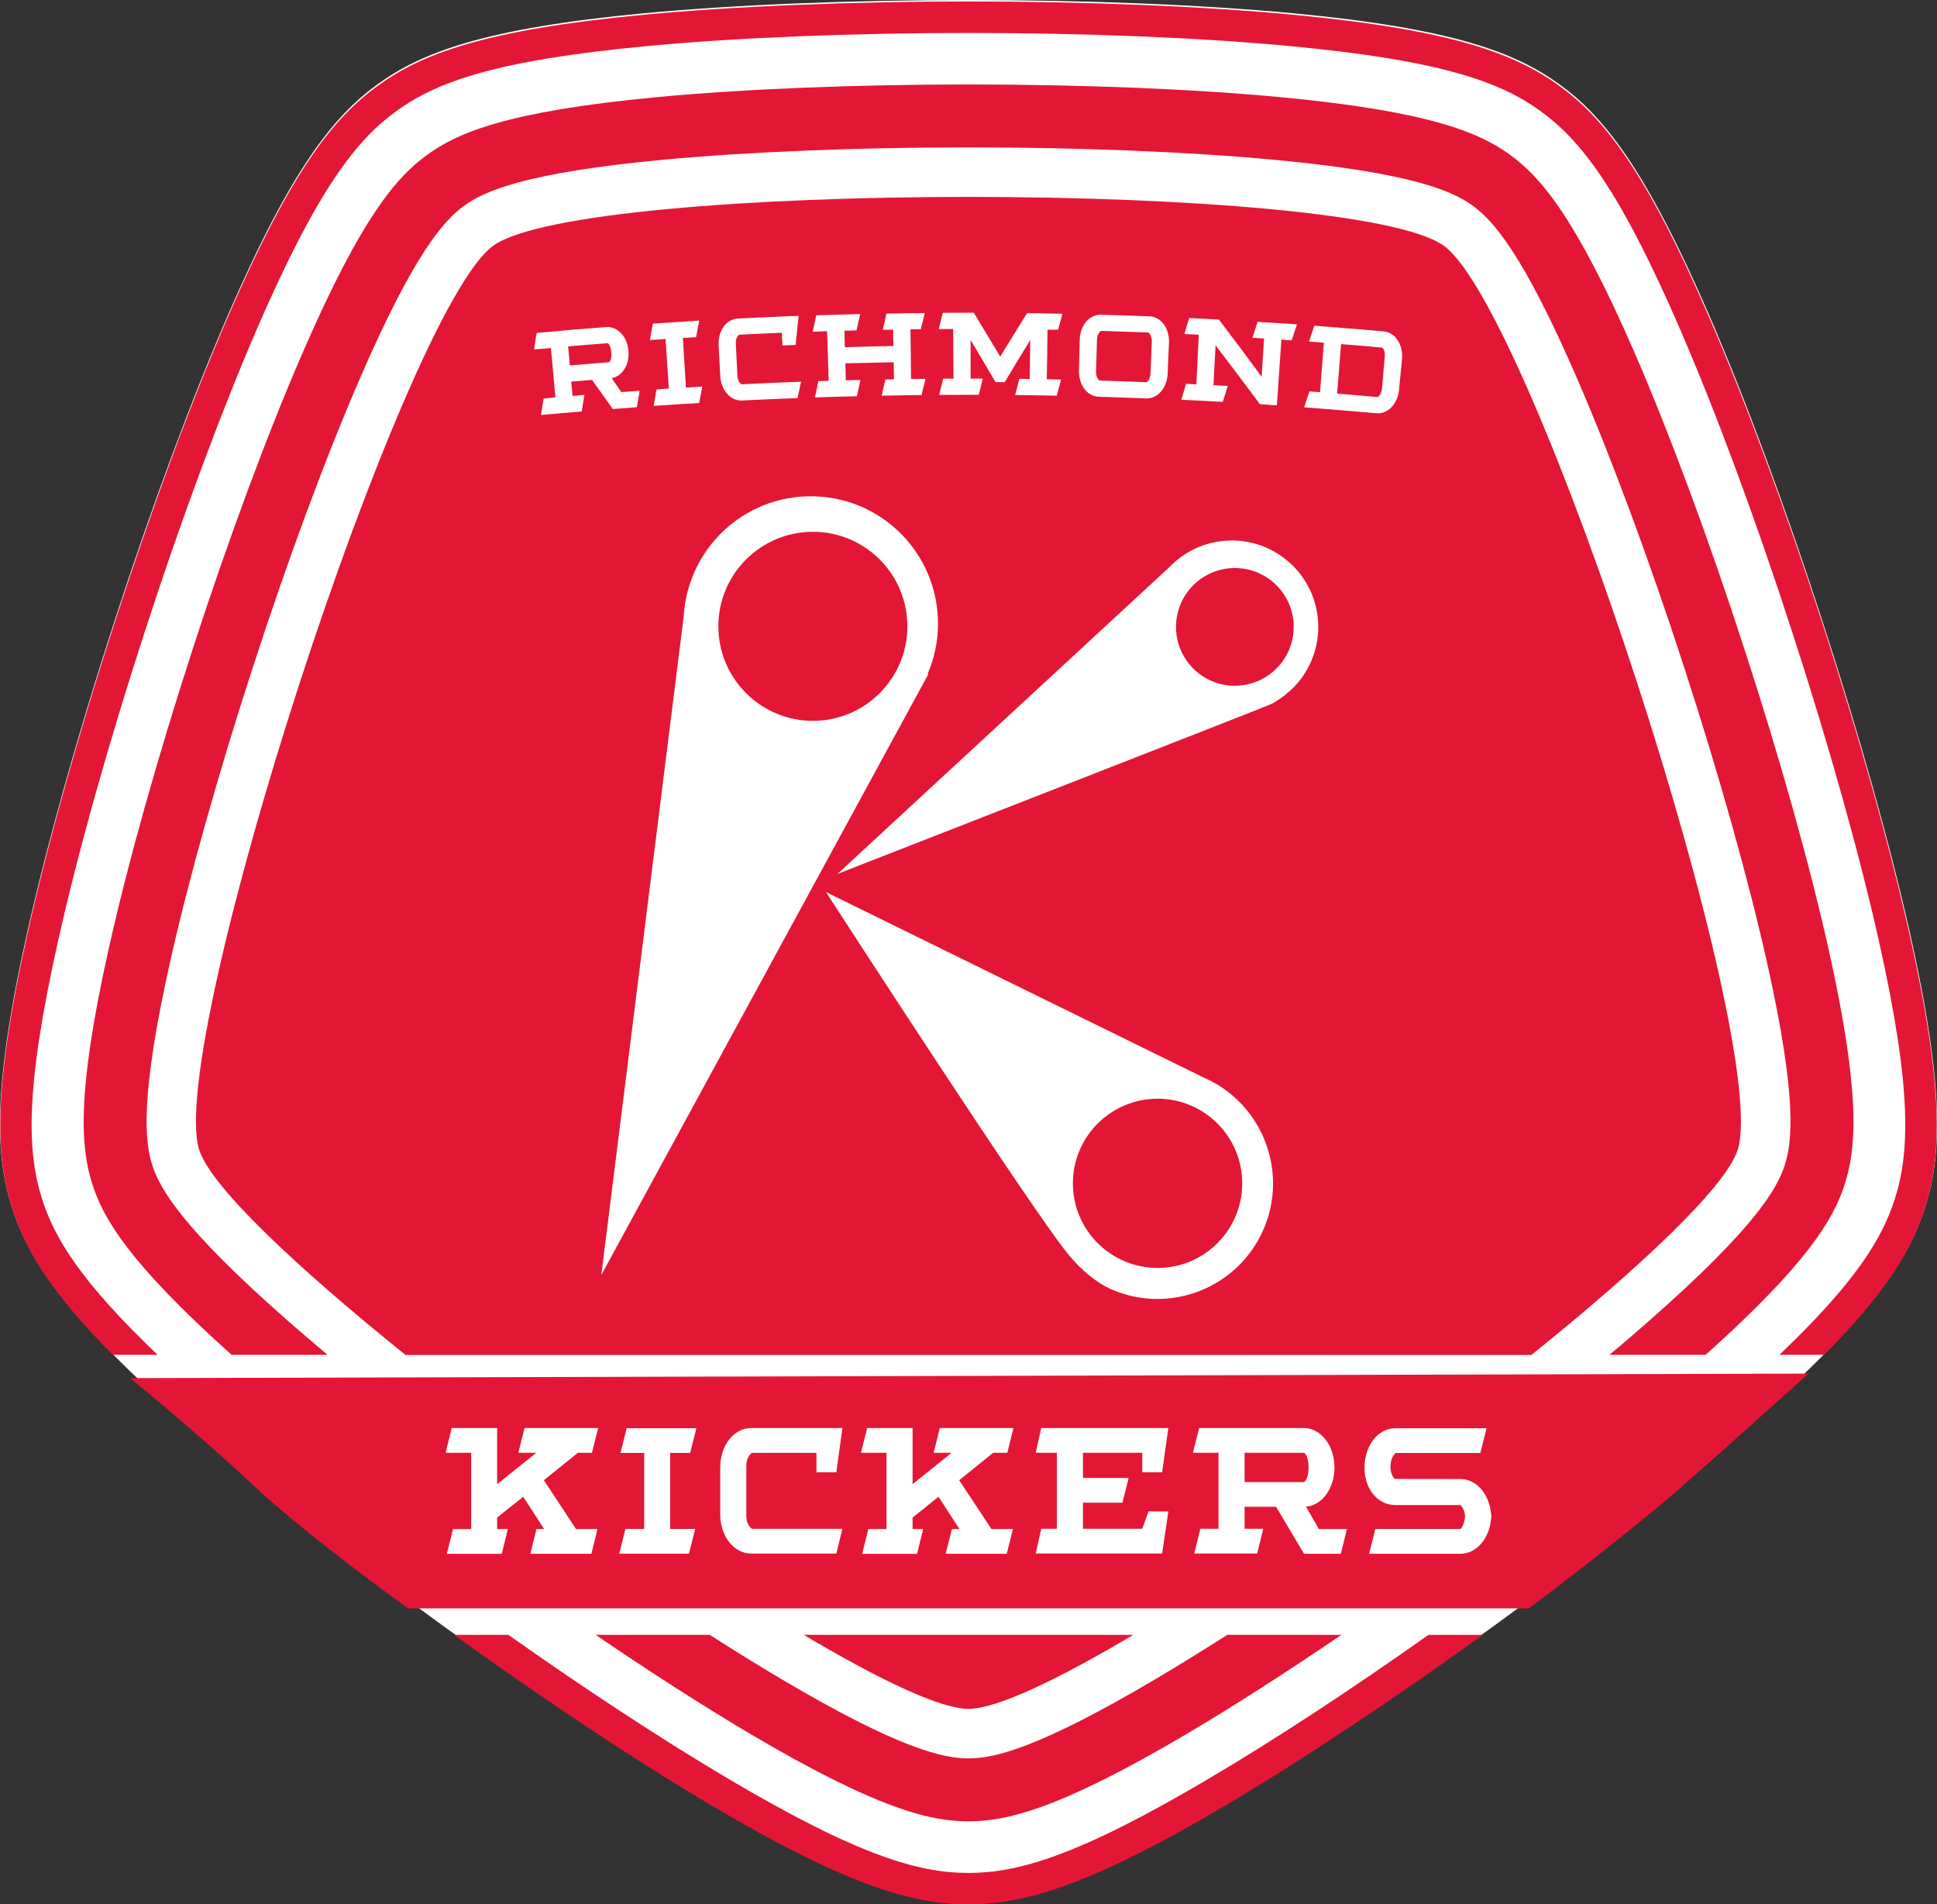
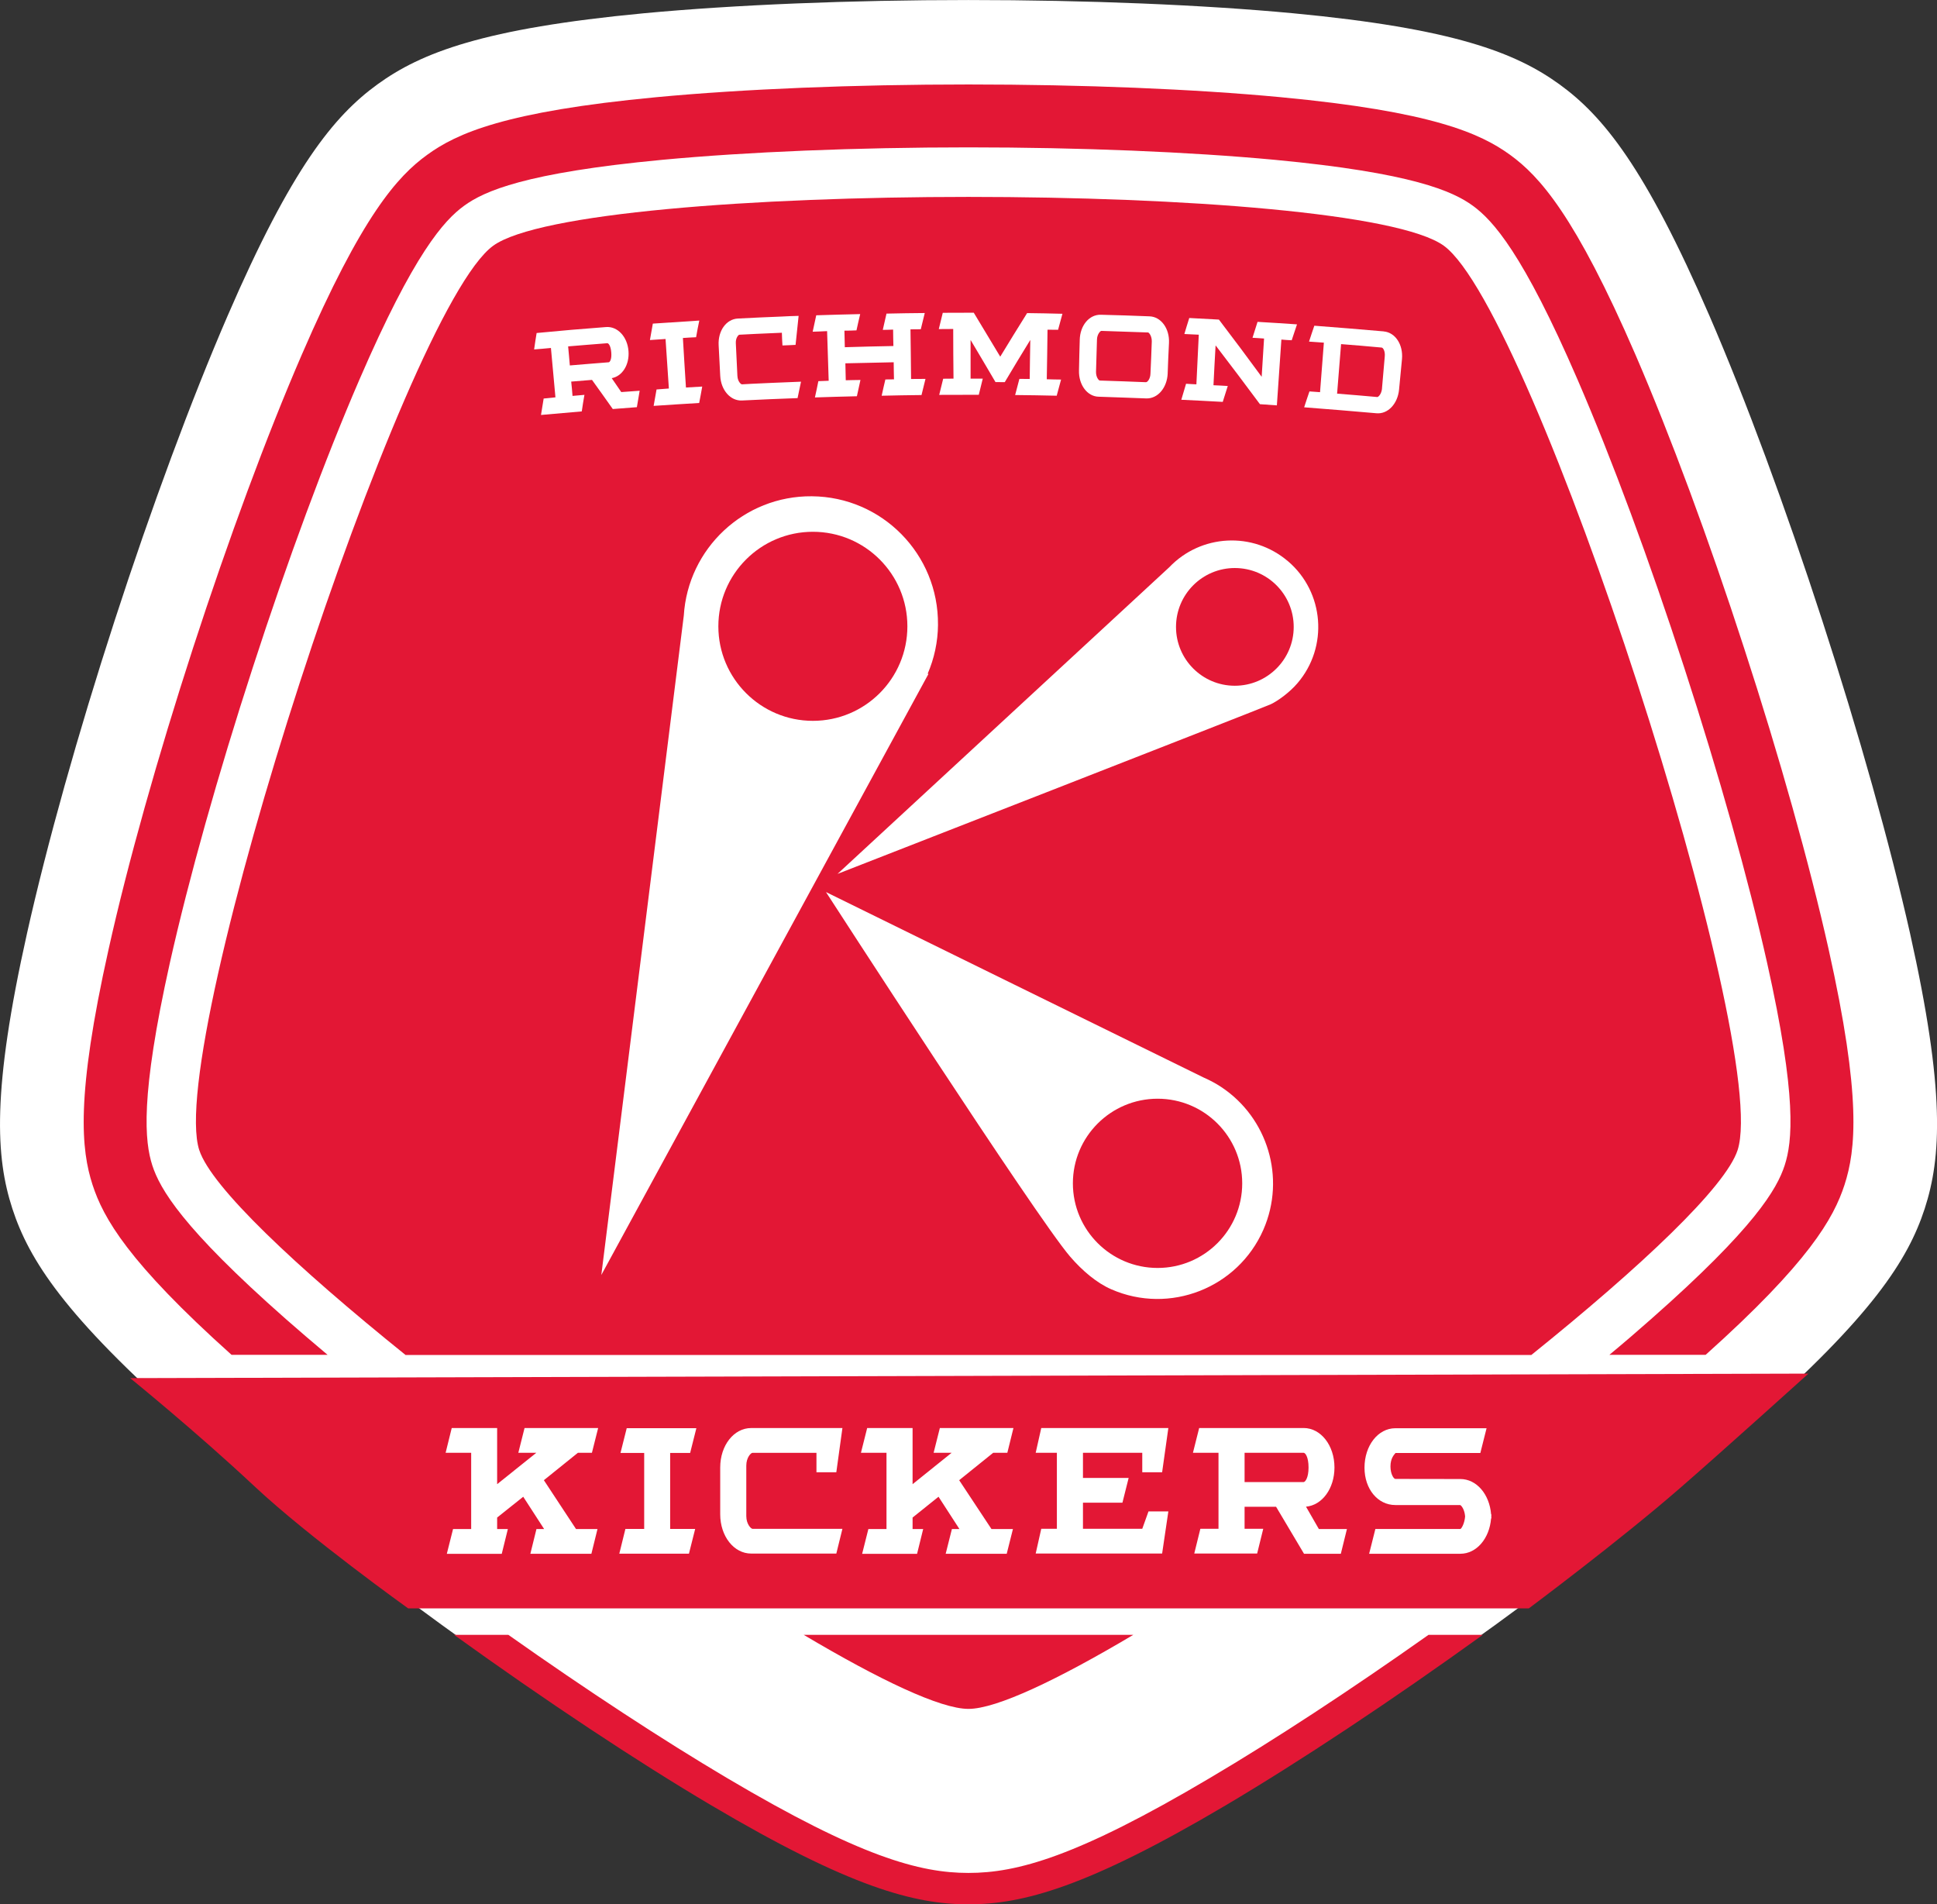
<svg xmlns="http://www.w3.org/2000/svg" xmlns:ns1="http://sodipodi.sourceforge.net/DTD/sodipodi-0.dtd" xmlns:ns2="http://www.inkscape.org/namespaces/inkscape" width="79.375mm" height="78.023mm" version="1.1" viewBox="0 0 79.375 78.023" id="svg60" ns1:docname="richmond-kickers.svg" ns2:version="1.0.1 (3bc2e813f5, 2020-09-07)">
  <rect x="0" y="0" width="79.375" height="78.023" fill="#333333" stroke="none" />
  <ns1:namedview pagecolor="#ffffff" bordercolor="#666666" borderopacity="1" objecttolerance="10" gridtolerance="10" guidetolerance="10" ns2:pageopacity="0" ns2:pageshadow="2" ns2:window-width="1920" ns2:window-height="1136" id="namedview62" showgrid="false" ns2:zoom="13.542348" ns2:cx="186.4209" ns2:cy="267.36547" ns2:window-x="0" ns2:window-y="27" ns2:window-maximized="1" ns2:current-layer="svg60" />
  <defs id="defs2" />
  <path d="m39.685 77.985c-2.208 0-4.845-0.689-10.546-4.058-3.206-1.899-7.139-4.519-11.072-7.378-3.939-2.859-7.644-5.788-10.443-8.257-4.964-4.373-6.434-6.673-7.118-8.772-0.684-2.105-0.841-4.823 0.602-11.284 0.814-3.64 2.089-8.192 3.591-12.814 1.503-4.628 3.147-9.06 4.628-12.483 2.626-6.071 4.356-8.186 6.141-9.483 1.79-1.297 4.329-2.289 10.921-2.913 3.716-0.347 8.436-0.542 13.297-0.542 4.861 0 9.586 0.195 13.297 0.542 6.591 0.624 9.13 1.617 10.921 2.913 1.79 1.297 3.515 3.412 6.146 9.483 1.481 3.423 3.119 7.855 4.622 12.483 1.503 4.622 2.778 9.174 3.597 12.814 1.443 6.456 1.286 9.179 0.602 11.284-0.684 2.099-2.159 4.4-7.123 8.772-2.799 2.468-6.505 5.398-10.438 8.257-3.933 2.854-7.866 5.479-11.078 7.378-5.696 3.369-8.333 4.058-10.546 4.058" fill="#fff" id="path6" />
  <path d="m32.936 66.983c3.108 1.845 5.599 3.033 6.749 3.033 1.15 0 3.646-1.188 6.754-3.033zm-24.771-19.861c-1.4-4.324 8.365-34.384 12.044-37.053 3.673-2.669 35.279-2.669 38.957 0 3.673 2.669 13.438 32.729 12.038 37.053-0.494 1.514-3.96 4.779-8.452 8.393h-46.134c-4.487-3.613-7.958-6.879-8.452-8.393" fill="#e31735" id="path8" />
  <path d="m62.649 65.898h-45.923s-4.063-2.908-6.298-5.002c-2.398-2.246-5.094-4.432-5.094-4.432l68.773-0.185s-3.559 3.212-5.284 4.709c-2.512 2.181-6.174 4.91-6.174 4.91" fill="#e31735" id="path10" />
  <path d="m47.437 51.95c-1.915 0-3.472-1.552-3.472-3.467 0-1.915 1.557-3.467 3.472-3.467 1.915 0 3.467 1.552 3.467 3.467 0 1.915-1.552 3.467-3.467 3.467m2.62-7.405c-0.228-0.152-0.472-0.282-0.732-0.396-0.119-0.054-15.478-7.6-15.478-7.6s8.61 13.318 10.004 14.935c0.499 0.58 1.09 1.08 1.687 1.34 2.393 1.047 5.186-0.049 6.233-2.441 0.933-2.138 0.163-4.59-1.714-5.837" fill="#fff" id="path12" />
  <path d="m33.31 29.534c-2.137 0-3.873-1.736-3.873-3.873 0-2.138 1.736-3.873 3.873-3.873 2.143 0 3.873 1.736 3.873 3.873 0 2.138-1.731 3.873-3.873 3.873m5.127-3.944c0.024-2.881-2.289-5.235-5.17-5.257-2.783-0.024-5.078 2.143-5.246 4.888l-3.38 27.017 13.405-24.624-0.031-0.012c0.266-0.618 0.418-1.297 0.423-2.013" fill="#fff" id="path14" />
  <path d="m50.6 28.096c-1.329 0-2.409-1.08-2.409-2.409 0-1.335 1.08-2.414 2.409-2.414 1.335 0 2.414 1.08 2.414 2.414 0 1.329-1.08 2.409-2.414 2.409m2.181-5.099c-1.438-1.232-3.575-1.112-4.866 0.244l-13.595 12.564s17.436-6.803 17.751-6.949c0.309-0.146 0.781-0.494 1.096-0.863 1.275-1.486 1.101-3.727-0.385-4.997" fill="#fff" id="path16" />
  <path d="m9.484 55.509h3.939c-0.602-0.505-1.177-0.998-1.714-1.47-4.248-3.743-5.154-5.327-5.468-6.293-0.309-0.966-0.51-2.778 0.722-8.306 0.765-3.412 1.969-7.709 3.396-12.092 1.421-4.383 2.973-8.566 4.362-11.778 2.246-5.197 3.477-6.543 4.297-7.139 0.819-0.597 2.485-1.351 8.121-1.883 3.483-0.326 7.942-0.51 12.548-0.51 4.611 0 9.065 0.185 12.548 0.51 5.637 0.532 7.302 1.286 8.121 1.883 0.819 0.597 2.051 1.942 4.297 7.139 1.389 3.212 2.94 7.394 4.362 11.778 1.427 4.383 2.631 8.68 3.396 12.092 1.237 5.528 1.036 7.34 0.722 8.306-0.315 0.966-1.221 2.55-5.468 6.293-0.532 0.472-1.107 0.966-1.714 1.47h3.944c4.237-3.797 5.246-5.599 5.691-6.966 0.461-1.427 0.705-3.58-0.656-9.667-0.781-3.488-2.007-7.866-3.461-12.326-1.443-4.454-3.027-8.718-4.443-12-2.479-5.723-3.938-7.329-5.148-8.208-1.215-0.879-3.19-1.774-9.396-2.36-3.564-0.336-8.105-0.521-12.792-0.521-4.687 0-9.228 0.185-12.792 0.521-6.206 0.586-8.181 1.481-9.391 2.36-1.215 0.879-2.675 2.485-5.148 8.208-1.421 3.282-3 7.546-4.449 12-1.448 4.459-2.68 8.837-3.456 12.326-1.362 6.087-1.123 8.241-0.662 9.667 0.445 1.367 1.459 3.168 5.696 6.966" fill="#e31735" id="path18" />
-   <path d="m50.291 66.983c-1.031 0.656-2.013 1.264-2.929 1.806-4.877 2.886-6.662 3.255-7.676 3.255-1.014 0-2.799-0.369-7.676-3.255-0.917-0.542-1.899-1.15-2.924-1.806h-4.676c2.251 1.535 4.405 2.913 6.288 4.031 5.365 3.174 7.492 3.608 8.989 3.608s3.624-0.434 8.989-3.608c1.888-1.118 4.036-2.495 6.293-4.031z" fill="#e31735" id="path20" />
  <path d="m58.537 66.983c-3.206 2.268-6.331 4.313-8.968 5.87-5.441 3.223-7.888 3.884-9.884 3.884s-4.443-0.662-9.884-3.884c-2.631-1.557-5.756-3.602-8.968-5.87h-2.224c3.754 2.702 7.47 5.17 10.535 6.982 5.696 3.369 8.333 4.058 10.541 4.058 2.213 0 4.85-0.689 10.546-4.058 3.06-1.812 6.781-4.28 10.53-6.982z" fill="#e31735" id="path22" />
  <path d="m5.583 56.464 1.362-0.004h-1.362v0.004" fill="#e31735" id="path24" />
-   <path d="m78.251 38.284c-0.814-3.64-2.089-8.186-3.591-12.814-1.503-4.622-3.141-9.054-4.622-12.472-2.626-6.076-4.356-8.186-6.141-9.483-1.79-1.297-4.329-2.289-10.915-2.913-3.716-0.347-8.436-0.542-13.297-0.542-4.861 0-9.581 0.195-13.291 0.542-6.591 0.624-9.13 1.617-10.915 2.913-1.79 1.297-3.515 3.407-6.147 9.483-1.481 3.418-3.119 7.85-4.622 12.472-1.503 4.622-2.778 9.174-3.591 12.814-1.443 6.456-1.286 9.179-0.602 11.279 0.515 1.595 1.492 3.304 4.101 5.946h1.839c-3.136-2.995-4.199-4.747-4.72-6.342-0.613-1.899-0.743-4.432 0.64-10.6 0.803-3.602 2.067-8.11 3.559-12.695 1.486-4.584 3.119-8.978 4.579-12.364 2.512-5.805 4.107-7.774 5.718-8.951 1.617-1.172 3.982-2.078 10.28-2.669 3.673-0.347 8.354-0.537 13.172-0.537 4.823 0 9.499 0.19 13.172 0.537 6.298 0.591 8.664 1.497 10.28 2.669 1.617 1.177 3.206 3.147 5.718 8.951 1.465 3.385 3.092 7.774 4.579 12.364 1.492 4.584 2.756 9.092 3.564 12.695 1.378 6.168 1.248 8.702 0.635 10.6-0.521 1.595-1.579 3.347-4.714 6.342h1.834c2.615-2.642 3.586-4.351 4.107-5.946 0.684-2.099 0.841-4.823-0.608-11.279" fill="#e31735" id="path26" />
  <path d="m51.001 59.523h2.42c0.065 0 0.201 0.163 0.201 0.602 0 0.434-0.141 0.597-0.201 0.597h-2.42zm2.517 2.208c0.662-0.06 1.166-0.743 1.166-1.606 0-0.906-0.559-1.617-1.264-1.617h-4.28l-0.255 1.014h1.047v3.114h-0.743l-0.25 1.014h2.577l0.25-1.014h-0.765v-0.901h1.291l1.145 1.926h1.508l0.25-1.014h-1.15z" fill="#fff" id="path28" />
  <path d="m23.681 59.523h0.575l0.255-1.014h-3.016l-0.255 1.014h0.738l-1.606 1.286v-2.3h-1.861l-0.25 1.014h1.047v3.125h-0.743l-0.255 1.014h2.251l0.25-1.014h-0.439v-0.472l1.069-0.852 0.857 1.324h-0.315l-0.25 1.014h2.501l0.25-1.014h-0.879l-1.318-2.002z" fill="#fff" id="path30" />
  <path d="m40.699 59.523h0.58l0.25-1.014h-3.016l-0.255 1.014h0.738l-1.6 1.286v-2.3h-1.861l-0.255 1.014h1.047v3.125h-0.743l-0.255 1.014h2.251l0.25-1.014h-0.434v-0.472l1.063-0.852 0.857 1.324h-0.309l-0.255 1.014h2.501l0.255-1.014h-0.879l-1.324-2.002z" fill="#fff" id="path32" />
  <path d="m28.281 59.529 0.255-1.014h-2.854l-0.255 1.014h0.971v3.114h-0.77l-0.25 1.014h2.854l0.255-1.014h-1.025v-3.114z" fill="#fff" id="path34" />
  <path d="m42.441 59.523h0.868v3.114h-0.64l-0.228 1.014h5.181l0.255-1.725h-0.814l-0.255 0.711h-2.43v-1.069h1.617l0.255-1.014h-1.872v-1.031h2.43v0.797h0.814l0.255-1.812h-5.208z" fill="#fff" id="path36" />
  <path d="m61.103 62.046c-0.065-0.825-0.597-1.448-1.259-1.448l-2.664-0.004c-0.07 0-0.201-0.206-0.201-0.51 0-0.336 0.146-0.477 0.206-0.553h3.477l0.255-1.014h-3.738c-0.711 0-1.264 0.711-1.264 1.617 0 0.873 0.542 1.53 1.264 1.53h2.658c0.054 0.024 0.179 0.185 0.201 0.467-0.024 0.287-0.146 0.499-0.195 0.515h-3.483l-0.255 1.014h3.738c0.662 0 1.194-0.624 1.259-1.448h0.012c0-0.028-0.004-0.054-0.004-0.081 0-0.028 0.004-0.054 0.004-0.081z" fill="#fff" id="path38" />
  <path d="m30.582 62.117v-2.067c0-0.336 0.19-0.526 0.255-0.526h2.62v0.797h0.814l0.25-1.812h-3.738c-0.711 0-1.27 0.711-1.27 1.617v1.915c0 0.901 0.559 1.611 1.27 1.611h3.488l0.25-1.014h-3.684c-0.06 0-0.255-0.19-0.255-0.521" fill="#fff" id="path40" />
  <path d="m23.28 14.192s1.557-0.13 1.606-0.13c0.043-0.004 0.141 0.092 0.163 0.38 0.024 0.282-0.06 0.396-0.103 0.401-0.043 0-1.595 0.13-1.595 0.13-0.024-0.26-0.043-0.521-0.07-0.781m1.785 1.302c0.429-0.076 0.732-0.543 0.689-1.107-0.043-0.591-0.45-1.025-0.922-0.987-0.949 0.07-1.893 0.152-2.843 0.244-0.039 0.222-0.07 0.45-0.103 0.673 0.228-0.016 0.461-0.039 0.689-0.06 0.06 0.673 0.125 1.351 0.185 2.023-0.163 0.016-0.32 0.031-0.483 0.049-0.039 0.222-0.07 0.45-0.109 0.673 0.559-0.049 1.112-0.098 1.671-0.146 0.031-0.228 0.07-0.45 0.109-0.678-0.163 0.016-0.326 0.028-0.488 0.043-0.016-0.195-0.031-0.391-0.054-0.586 0.287-0.024 0.57-0.049 0.852-0.07 0.287 0.396 0.57 0.797 0.852 1.194 0.326-0.028 0.656-0.049 0.987-0.076 0.039-0.222 0.076-0.45 0.114-0.673-0.25 0.016-0.505 0.039-0.754 0.054-0.13-0.19-0.26-0.38-0.391-0.57" fill="#fff" id="path42" />
  <path d="m28.526 13.812c0.039-0.228 0.081-0.45 0.13-0.678-0.635 0.039-1.27 0.081-1.904 0.125-0.039 0.222-0.081 0.45-0.119 0.673 0.211-0.016 0.429-0.031 0.64-0.043 0.043 0.678 0.092 1.356 0.136 2.029-0.168 0.012-0.336 0.028-0.505 0.039-0.039 0.222-0.081 0.445-0.119 0.673 0.624-0.043 1.242-0.081 1.866-0.119 0.043-0.222 0.087-0.45 0.125-0.673-0.222 0.012-0.445 0.028-0.667 0.039-0.043-0.678-0.087-1.356-0.125-2.029 0.179-0.012 0.358-0.024 0.542-0.031" fill="#fff" id="path44" />
  <path d="m51.327 13.839c0.157 0.012 0.315 0.016 0.472 0.031-0.031 0.521-0.065 1.047-0.098 1.568-0.575-0.787-1.161-1.568-1.752-2.344-0.407-0.024-0.808-0.043-1.215-0.065-0.07 0.217-0.136 0.439-0.201 0.656 0.195 0.012 0.396 0.016 0.591 0.028-0.031 0.678-0.065 1.356-0.098 2.034-0.141-0.004-0.282-0.016-0.423-0.024-0.065 0.222-0.13 0.439-0.195 0.656 0.564 0.028 1.134 0.054 1.698 0.087 0.07-0.217 0.135-0.434 0.206-0.651-0.195-0.012-0.391-0.024-0.586-0.031 0.028-0.548 0.054-1.09 0.087-1.633 0.613 0.797 1.215 1.6 1.817 2.409 0.228 0.016 0.461 0.031 0.694 0.049 0.06-0.901 0.125-1.796 0.185-2.696 0.141 0.012 0.282 0.024 0.423 0.028 0.07-0.217 0.146-0.434 0.217-0.651-0.537-0.039-1.074-0.07-1.617-0.103-0.07 0.217-0.136 0.434-0.206 0.651" fill="#fff" id="path46" />
  <path d="m37.732 13.492c0.054-0.222 0.109-0.445 0.163-0.667-0.521 0.004-1.047 0.012-1.568 0.024-0.049 0.222-0.103 0.445-0.152 0.667 0.141-0.004 0.282-0.004 0.423-0.012 0.004 0.228 0.004 0.45 0.012 0.673-0.662 0.012-1.329 0.028-1.991 0.049-0.004-0.228-0.012-0.45-0.016-0.678 0.163 0 0.326-0.004 0.494-0.012 0.049-0.222 0.098-0.445 0.152-0.667-0.602 0.012-1.199 0.031-1.801 0.049-0.049 0.222-0.098 0.445-0.146 0.673 0.195-0.004 0.396-0.016 0.591-0.024 0.024 0.678 0.043 1.356 0.065 2.034-0.141 0.004-0.282 0.012-0.423 0.016-0.043 0.222-0.092 0.445-0.141 0.667 0.57-0.016 1.145-0.039 1.72-0.049 0.049-0.222 0.098-0.445 0.146-0.667-0.201 0.004-0.401 0.004-0.602 0.012-0.004-0.233-0.012-0.461-0.016-0.694 0.656-0.016 1.318-0.031 1.98-0.043 0.004 0.233 0.004 0.467 0.012 0.7-0.119 0-0.233 0-0.353 0.004-0.054 0.222-0.103 0.445-0.152 0.667 0.543-0.012 1.09-0.024 1.633-0.028 0.054-0.222 0.109-0.439 0.163-0.662-0.201 0-0.391 0-0.591 0.004-0.004-0.678-0.016-1.356-0.024-2.034 0.141-0.004 0.282-0.004 0.423-0.004" fill="#fff" id="path48" />
  <path d="m47.144 15.304c-0.004 0.222-0.13 0.358-0.179 0.353-0.054 0 0.031 0.004 0.031 0.004 0-0.004-1.872-0.07-1.926-0.07-0.049 0-0.163-0.146-0.157-0.363 0.012-0.439 0.028-0.879 0.039-1.313 0.004-0.217 0.136-0.358 0.179-0.358 0.043 0 1.877 0.065 1.915 0.065 0.039 0.004 0.157 0.146 0.152 0.369-0.016 0.434-0.031 0.873-0.054 1.313m0.705 0c0.016-0.418 0.031-0.835 0.054-1.253 0.028-0.591-0.326-1.074-0.798-1.09-0.667-0.028-1.329-0.049-1.991-0.065-0.477-0.016-0.857 0.439-0.868 1.031-0.012 0.418-0.024 0.835-0.031 1.253-0.016 0.591 0.342 1.063 0.803 1.074 0.651 0.024 1.302 0.043 1.953 0.07 0.467 0.016 0.852-0.429 0.879-1.02" fill="#fff" id="path50" />
  <path d="m56.633 15.922c-0.024 0.222-0.146 0.347-0.201 0.347-0.049-0.004 0.031 0 0.031 0-0.553-0.049-1.112-0.098-1.671-0.141 0.054-0.678 0.109-1.356 0.163-2.029 0-0.004 1.595 0.13 1.66 0.141 0.065 0.004 0.152 0.152 0.13 0.369-0.039 0.439-0.076 0.879-0.114 1.313m0.076-2.344c-0.949-0.081-1.899-0.163-2.848-0.233-0.076 0.217-0.146 0.434-0.217 0.651 0.201 0.016 0.407 0.028 0.608 0.043-0.054 0.678-0.103 1.356-0.157 2.029-0.146-0.012-0.293-0.024-0.434-0.031-0.076 0.217-0.146 0.434-0.217 0.651 0.987 0.076 1.975 0.157 2.962 0.244 0.467 0.043 0.873-0.385 0.928-0.976 0.039-0.412 0.081-0.83 0.119-1.242 0.054-0.591-0.271-1.09-0.743-1.134" fill="#fff" id="path52" />
  <path d="m30.218 15.412c-0.024-0.45-0.043-0.901-0.065-1.351-0.012-0.217 0.109-0.347 0.146-0.347 0.031-0.004 1.177-0.06 1.741-0.081 0.004 0.174 0.012 0.347 0.024 0.521 0.179-0.004 0.358-0.016 0.537-0.024 0.043-0.396 0.081-0.792 0.125-1.188-0.239 0.004-0.472 0.016-0.711 0.028-0.597 0.024-1.188 0.049-1.779 0.081-0.477 0.024-0.819 0.504-0.787 1.096 0.024 0.418 0.043 0.835 0.065 1.253 0.031 0.591 0.423 1.031 0.89 1.009 0.759-0.039 1.519-0.07 2.279-0.098 0.049-0.228 0.092-0.445 0.141-0.673 0-0.004-2.376 0.098-2.42 0.109-0.043 0-0.174-0.119-0.185-0.336" fill="#fff" id="path54" />
  <path d="m42.929 13.508c0.141 0 0.282 0.004 0.429 0.004 0.06-0.217 0.119-0.439 0.179-0.656-0.483-0.012-0.966-0.024-1.448-0.028-0.374 0.597-0.738 1.188-1.101 1.785-0.358-0.597-0.722-1.199-1.085-1.801-0.423 0-0.846 0.004-1.27 0.004-0.054 0.222-0.109 0.445-0.163 0.667 0.195-0.004 0.396-0.004 0.591-0.004 0 0.678 0.004 1.356 0.012 2.034-0.141 0-0.282 0.004-0.423 0.004-0.054 0.222-0.109 0.439-0.163 0.662 0.542-0.004 1.08-0.004 1.622-0.004 0.054-0.217 0.109-0.439 0.163-0.662h-0.499v-1.584c0.342 0.575 0.684 1.15 1.02 1.725 0.13 0.004 0.255 0.004 0.38 0.004 0.342-0.58 0.694-1.155 1.047-1.731-0.012 0.532-0.016 1.069-0.024 1.6-0.141 0-0.282 0-0.423-0.004-0.06 0.222-0.114 0.439-0.174 0.662 0.57 0.004 1.134 0.016 1.703 0.028 0.06-0.222 0.119-0.439 0.179-0.662-0.195-0.004-0.391-0.004-0.586-0.012 0.012-0.678 0.024-1.356 0.031-2.034" fill="#fff" id="path56" />
</svg>